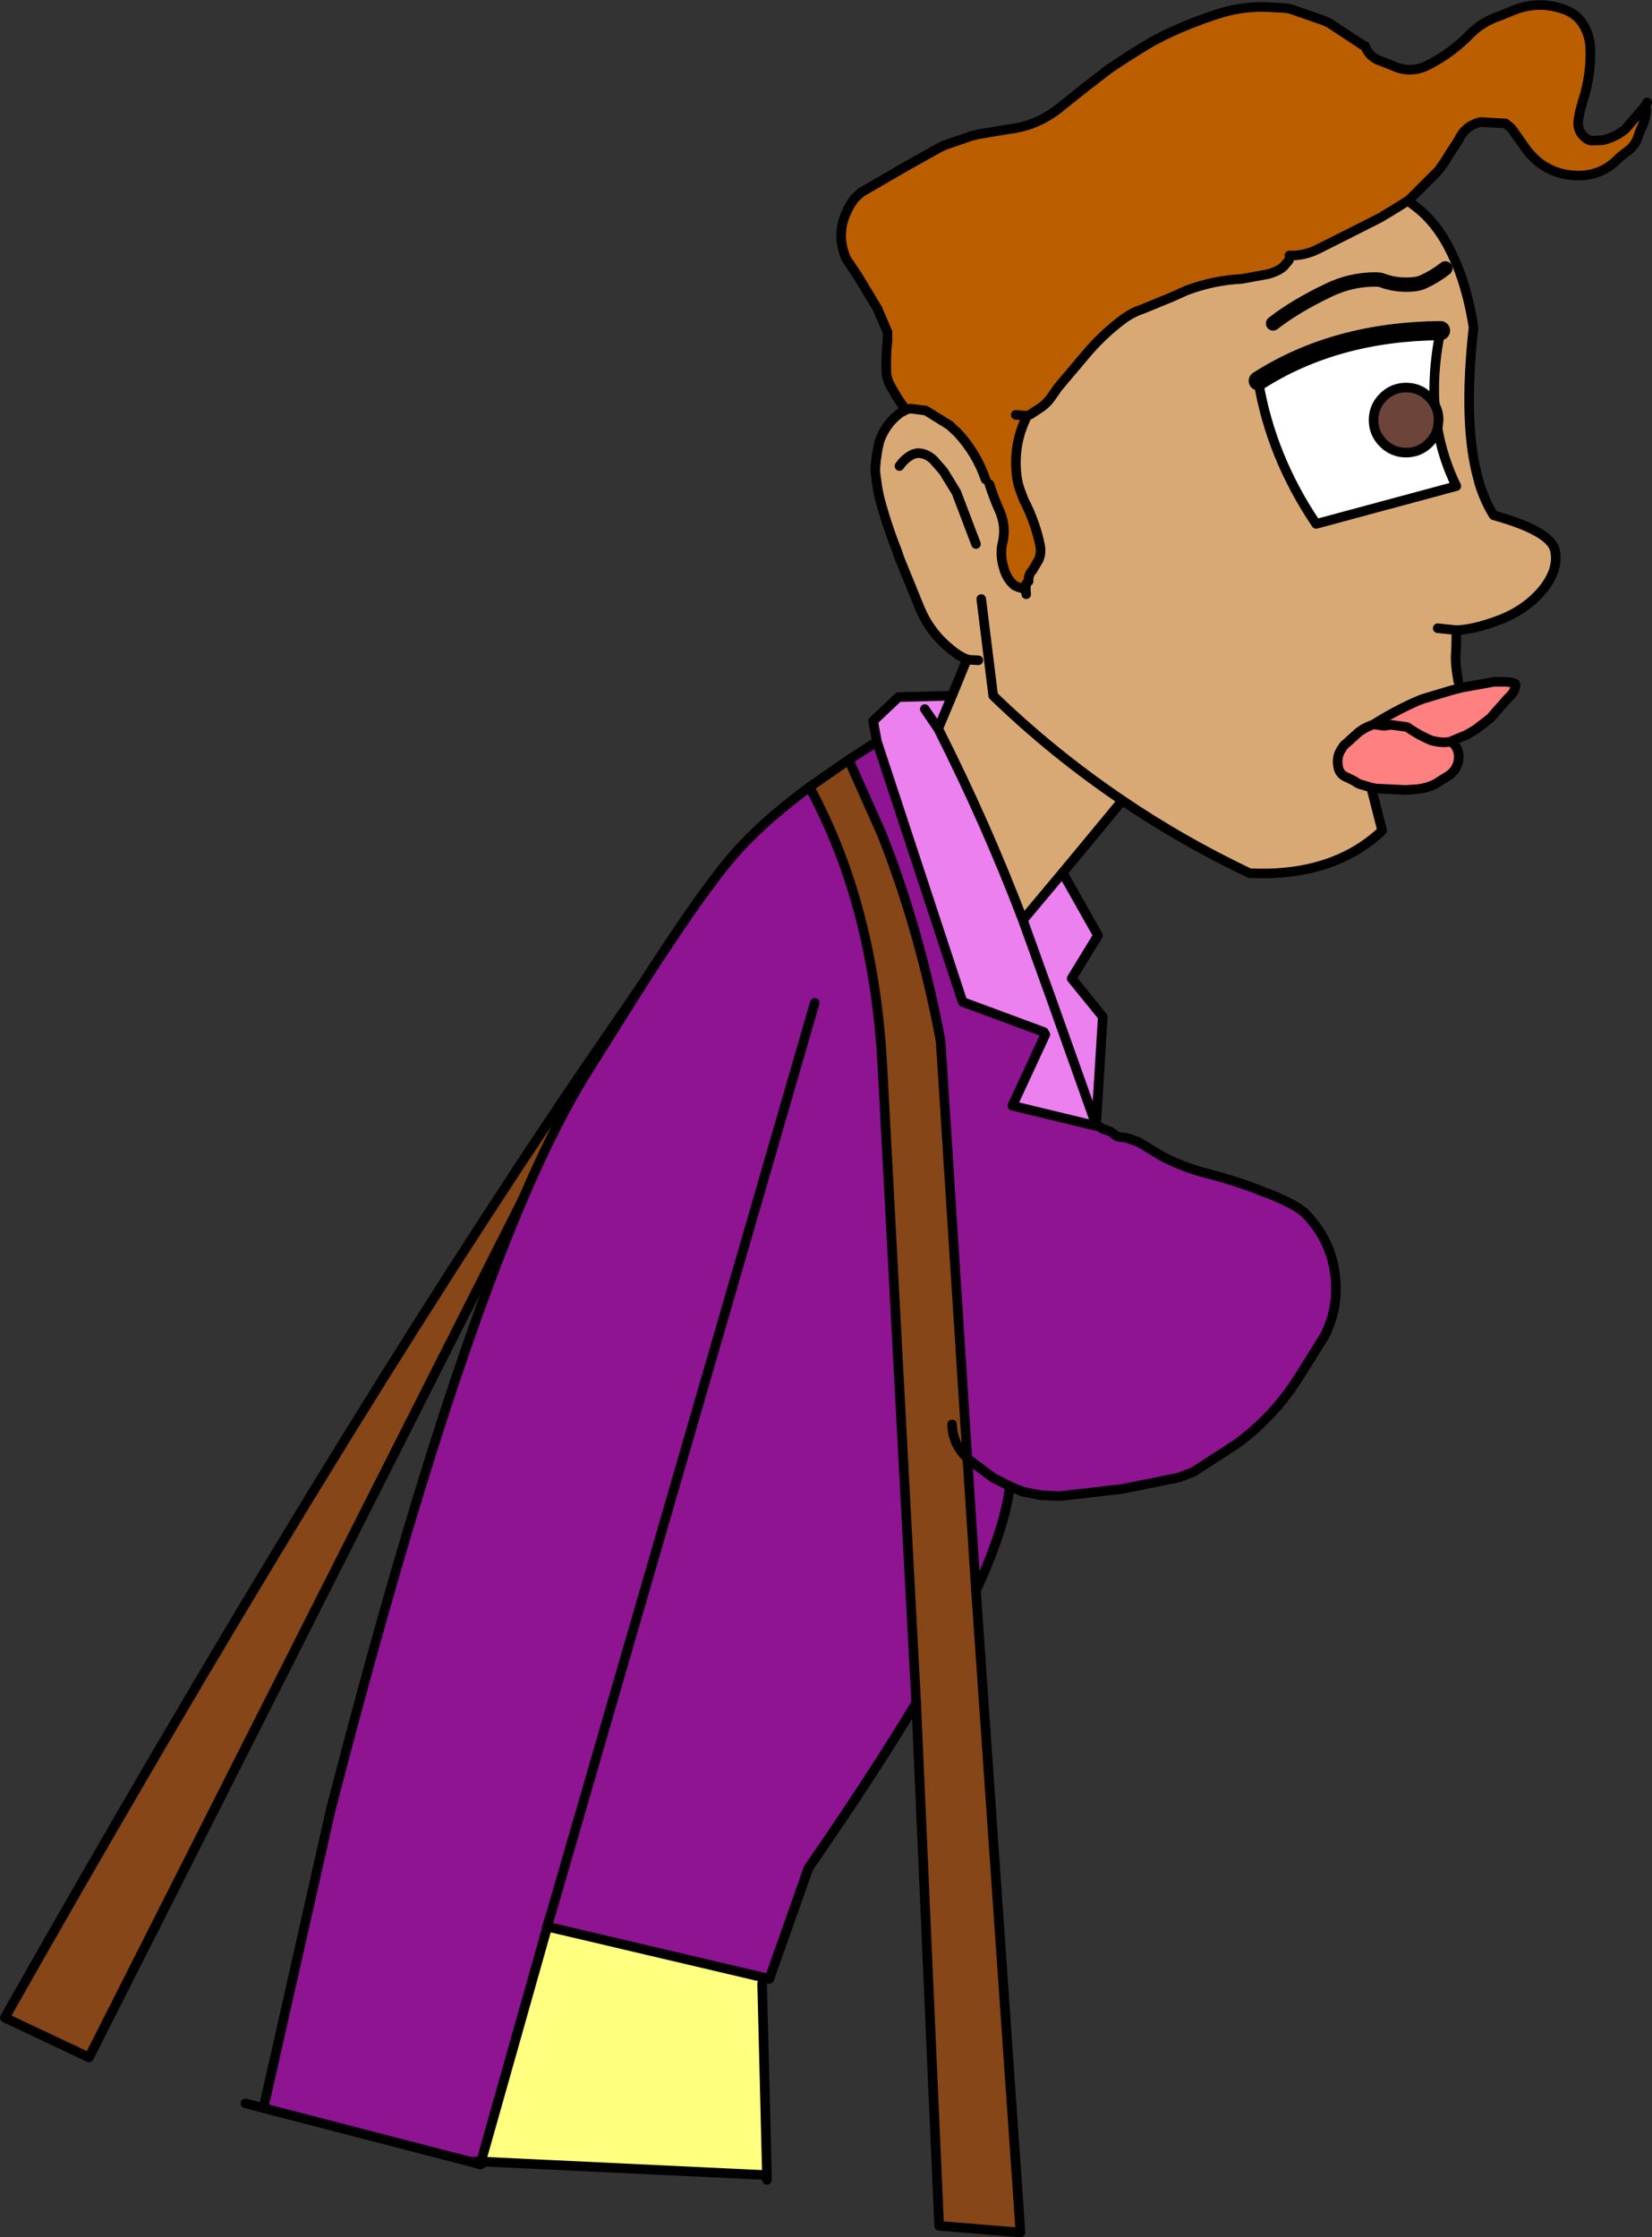
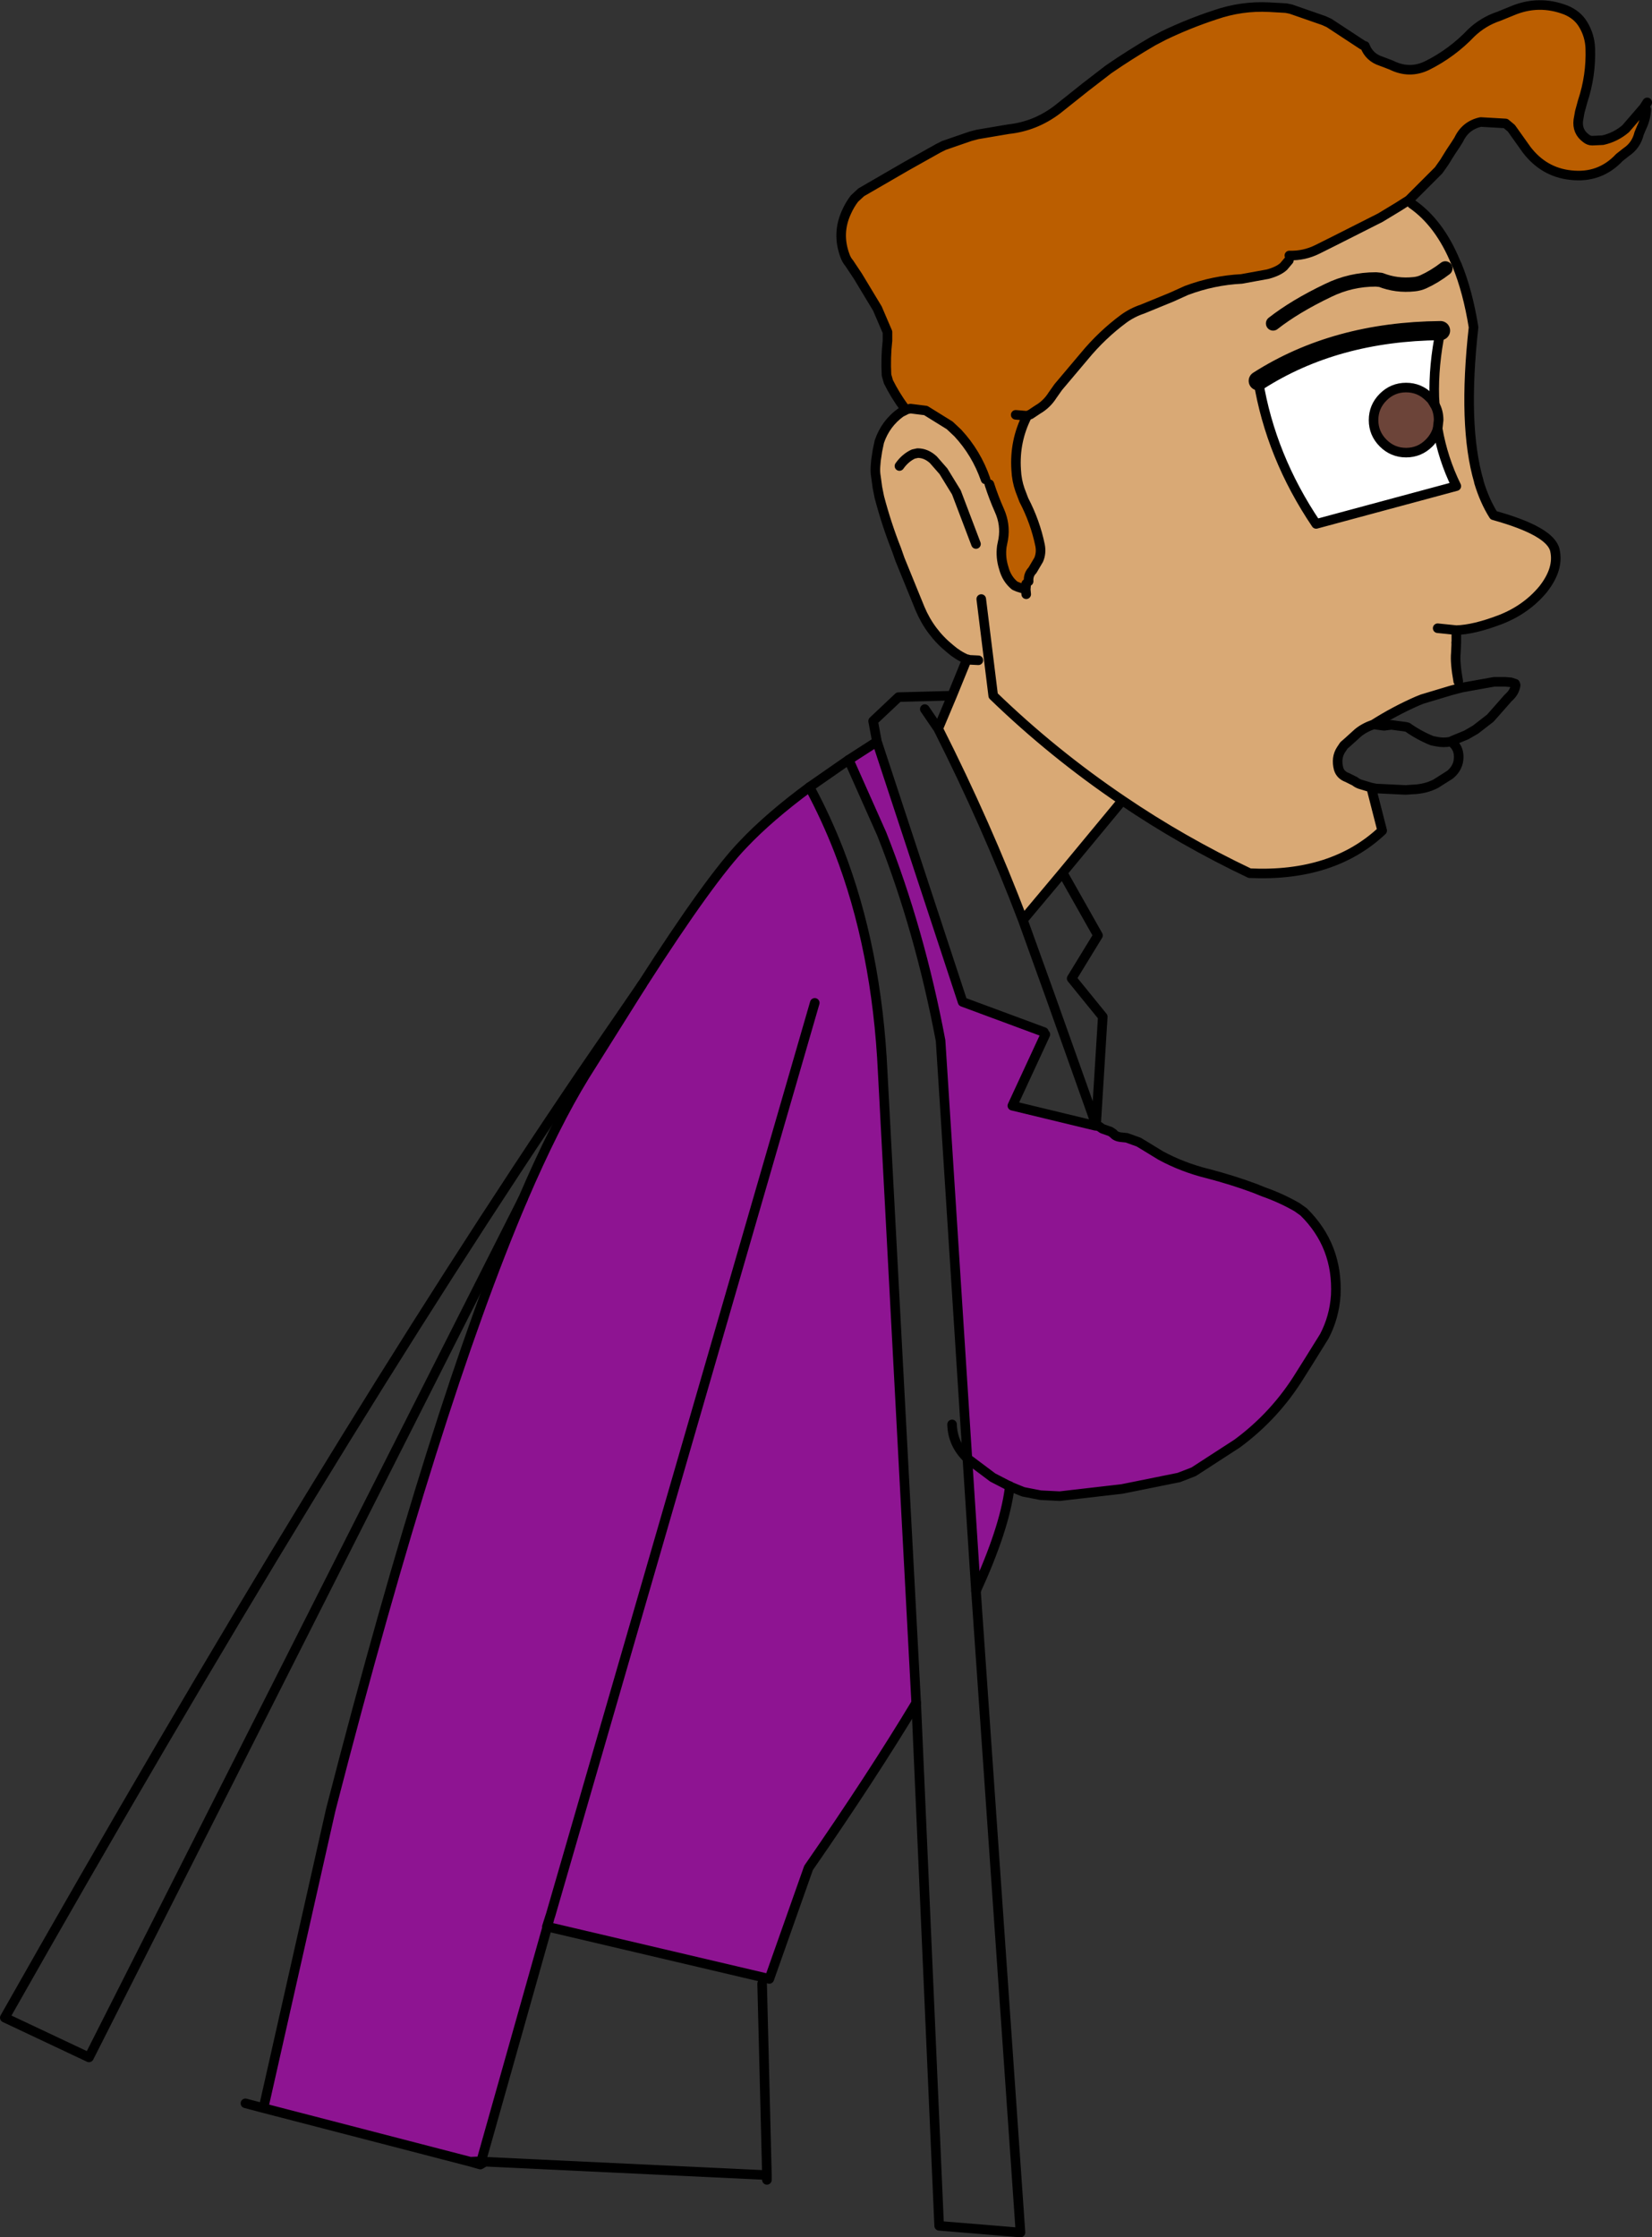
<svg xmlns="http://www.w3.org/2000/svg" height="233.8px" width="172.65px">
  <rect width="100%" height="100%" fill="#333333" stroke="none" />
  <g transform="matrix(1.0, 0.0, 0.0, 1.0, 86.35, 116.9)">
    <path d="M85.45 -105.65 L85.7 -105.45 Q85.65 -104.45 85.2 -103.55 L84.95 -102.95 Q84.65 -101.7 83.6 -101.0 L82.9 -100.45 Q80.85 -98.25 77.8 -98.6 75.0 -98.9 73.2 -101.25 L71.6 -103.5 71.0 -104.0 68.4 -104.15 Q66.8 -103.8 66.1 -102.3 L65.75 -101.75 65.25 -101.0 65.0 -100.6 64.6 -99.95 64.0 -99.1 60.9 -96.0 59.8 -95.3 57.9 -94.15 53.15 -91.75 51.35 -90.85 Q49.95 -90.15 48.4 -90.2 L48.35 -89.7 47.8 -89.05 Q47.25 -88.55 46.15 -88.25 L43.4 -87.75 Q40.45 -87.6 37.65 -86.55 L36.1 -85.85 33.05 -84.6 Q32.0 -84.25 31.1 -83.6 28.8 -81.9 26.95 -79.65 L24.25 -76.45 23.65 -75.6 Q23.05 -74.65 22.1 -74.1 L21.35 -73.6 21.0 -73.45 Q19.65 -70.8 19.85 -67.8 19.9 -66.7 20.25 -65.7 L20.65 -64.65 Q21.85 -62.35 22.35 -59.9 22.5 -59.1 22.2 -58.4 L21.55 -57.3 Q21.1 -56.85 21.15 -56.15 L20.9 -55.9 20.85 -55.3 20.05 -55.55 19.7 -55.7 Q18.85 -56.4 18.55 -57.55 18.2 -58.65 18.35 -59.8 L18.5 -60.55 Q18.75 -62.1 18.1 -63.55 17.5 -64.9 17.05 -66.3 L16.65 -66.8 Q15.7 -69.55 13.75 -71.65 L12.9 -72.45 10.4 -74.0 8.8 -74.2 8.35 -74.1 8.15 -74.3 Q7.2 -75.6 6.5 -77.0 L6.3 -77.7 Q6.2 -79.55 6.4 -81.3 L6.4 -82.2 5.35 -84.65 3.3 -88.05 2.4 -89.4 Q2.1 -89.75 1.95 -90.2 1.1 -92.5 2.1 -94.7 2.45 -95.5 2.95 -96.15 L3.65 -96.8 8.4 -99.55 11.7 -101.4 12.3 -101.7 13.6 -102.15 15.05 -102.65 15.8 -102.85 19.05 -103.4 Q21.85 -103.7 24.15 -105.45 L27.1 -107.8 29.5 -109.65 Q31.75 -111.2 34.15 -112.6 L35.3 -113.2 Q37.9 -114.45 40.65 -115.35 43.4 -116.3 46.3 -116.15 L48.05 -116.05 48.55 -115.95 52.0 -114.75 52.55 -114.5 56.05 -112.2 56.3 -112.1 Q56.75 -110.9 58.0 -110.5 L59.05 -110.1 Q60.95 -109.15 62.8 -110.05 65.4 -111.35 67.4 -113.45 68.65 -114.65 70.3 -115.2 L71.65 -115.75 Q74.45 -116.95 77.3 -115.85 78.5 -115.35 79.1 -114.35 79.8 -113.2 79.85 -111.85 79.95 -109.0 79.05 -106.3 L78.75 -105.2 78.6 -104.35 Q78.45 -103.15 79.4 -102.45 79.7 -102.2 80.05 -102.2 L81.15 -102.25 Q82.5 -102.55 83.55 -103.45 L85.45 -105.65 M19.8 -73.55 L21.0 -73.45 19.8 -73.55" fill="#bb5e00" fill-rule="evenodd" stroke="none" />
    <path d="M60.9 -96.0 L61.2 -95.6 Q64.1 -93.6 65.8 -89.45 L65.85 -89.35 65.9 -89.25 Q67.05 -86.45 67.65 -82.7 66.5 -72.4 68.2 -66.6 L68.2 -66.55 Q68.8 -64.55 69.75 -63.05 75.7 -61.4 76.15 -59.4 76.6 -57.45 74.9 -55.3 73.15 -53.2 70.45 -52.15 67.7 -51.1 65.85 -51.05 L65.85 -49.75 65.8 -48.65 Q65.7 -47.65 66.05 -45.7 L66.25 -45.0 65.3 -44.75 62.3 -43.85 61.8 -43.65 Q59.4 -42.6 57.2 -41.2 56.2 -40.85 55.55 -40.3 L54.5 -39.35 54.1 -39.0 53.8 -38.55 Q53.25 -37.7 53.55 -36.55 53.75 -35.9 54.45 -35.65 L55.25 -35.25 Q55.55 -35.0 55.95 -34.9 L56.95 -34.6 58.1 -30.1 Q52.95 -25.25 44.25 -25.65 37.2 -29.0 30.95 -33.25 L24.7 -25.7 20.55 -20.75 Q16.75 -30.75 11.7 -40.75 L13.15 -44.2 14.7 -48.0 Q13.75 -48.4 12.95 -49.1 10.85 -50.8 9.8 -53.3 L7.7 -58.45 7.35 -59.45 Q6.3 -62.1 5.55 -64.95 L5.35 -65.95 5.2 -67.05 Q5.1 -67.6 5.15 -68.2 L5.2 -68.8 5.35 -69.8 5.55 -70.75 Q6.2 -72.65 7.8 -73.8 L8.3 -74.05 8.35 -74.1 8.8 -74.2 10.4 -74.0 12.9 -72.45 13.75 -71.65 Q15.7 -69.55 16.65 -66.8 L17.05 -66.3 Q17.5 -64.9 18.1 -63.55 18.75 -62.1 18.5 -60.55 L18.35 -59.8 Q18.2 -58.65 18.55 -57.55 18.85 -56.4 19.7 -55.7 L20.05 -55.55 20.85 -55.3 20.9 -55.9 21.15 -56.15 Q21.1 -56.85 21.55 -57.3 L22.2 -58.4 Q22.5 -59.1 22.35 -59.9 21.85 -62.35 20.65 -64.65 L20.25 -65.7 Q19.9 -66.7 19.85 -67.8 19.65 -70.8 21.0 -73.45 L21.35 -73.6 22.1 -74.1 Q23.05 -74.65 23.65 -75.6 L24.25 -76.45 26.95 -79.65 Q28.8 -81.9 31.1 -83.6 32.0 -84.25 33.05 -84.6 L36.1 -85.85 37.65 -86.55 Q40.45 -87.6 43.4 -87.75 L46.15 -88.25 Q47.25 -88.55 47.8 -89.05 L48.35 -89.7 48.4 -90.2 Q49.95 -90.15 51.35 -90.85 L53.15 -91.75 57.9 -94.15 59.8 -95.3 60.9 -96.0 M64.7 -88.85 Q63.6 -88.0 62.4 -87.45 61.95 -87.25 61.45 -87.2 59.6 -87.0 57.95 -87.65 L57.45 -87.7 Q54.8 -87.7 52.45 -86.55 49.0 -84.9 46.7 -83.1 49.0 -84.9 52.45 -86.55 54.8 -87.7 57.45 -87.7 L57.95 -87.65 Q59.6 -87.0 61.45 -87.2 61.95 -87.25 62.4 -87.45 63.6 -88.0 64.7 -88.85 M63.6 -74.6 L63.55 -75.4 Q63.45 -78.7 64.2 -82.35 53.2 -82.25 45.15 -77.1 46.45 -69.2 51.2 -62.15 L65.85 -66.1 Q64.45 -68.95 63.9 -72.1 L64.0 -73.0 Q64.0 -73.9 63.6 -74.6 M65.85 -51.05 L63.9 -51.25 65.85 -51.05 M15.65 -60.05 L13.6 -65.45 12.25 -67.65 11.2 -68.85 Q10.45 -69.55 9.55 -69.55 L9.1 -69.45 Q8.25 -69.05 7.65 -68.2 8.25 -69.05 9.1 -69.45 L9.55 -69.55 Q10.45 -69.55 11.2 -68.85 L12.25 -67.65 13.6 -65.45 15.65 -60.05 M20.9 -54.8 L20.85 -55.3 20.9 -54.8 M15.9 -47.9 L14.9 -47.95 14.8 -48.0 14.7 -48.0 14.8 -48.0 14.9 -47.95 15.9 -47.9 M30.95 -33.25 Q23.7 -38.15 17.45 -44.2 L16.2 -54.3 17.45 -44.2 Q23.7 -38.15 30.95 -33.25" fill="#d9a975" fill-rule="evenodd" stroke="none" />
    <path d="M64.2 -82.35 Q63.45 -78.7 63.55 -75.4 L63.6 -74.6 63.25 -75.15 63.0 -75.4 Q62.0 -76.4 60.6 -76.4 59.2 -76.4 58.2 -75.4 57.2 -74.4 57.2 -73.0 57.2 -71.6 58.2 -70.6 59.2 -69.6 60.6 -69.6 62.0 -69.6 63.0 -70.6 63.65 -71.25 63.9 -72.1 64.45 -68.95 65.85 -66.1 L51.2 -62.15 Q46.45 -69.2 45.15 -77.1 53.2 -82.25 64.2 -82.35" fill="#ffffff" fill-rule="evenodd" stroke="none" />
    <path d="M63.9 -72.1 Q63.65 -71.25 63.0 -70.6 62.0 -69.6 60.6 -69.6 59.2 -69.6 58.2 -70.6 57.2 -71.6 57.2 -73.0 57.2 -74.4 58.2 -75.4 59.2 -76.4 60.6 -76.4 62.0 -76.4 63.0 -75.4 L63.25 -75.15 63.6 -74.6 Q64.0 -73.9 64.0 -73.0 L63.9 -72.1" fill="#6c4439" fill-rule="evenodd" stroke="none" />
-     <path d="M66.25 -45.0 L66.45 -45.05 69.8 -45.65 70.95 -45.65 71.55 -45.6 72.0 -45.45 72.05 -45.3 Q71.95 -44.55 71.25 -43.95 L70.9 -43.55 69.4 -41.85 67.85 -40.65 66.9 -40.1 66.05 -39.75 65.45 -39.5 65.25 -39.4 Q65.25 -39.4 65.35 -39.35 66.1 -38.8 66.1 -37.8 66.1 -36.7 65.2 -35.95 L63.7 -35.0 Q62.65 -34.45 61.3 -34.4 L60.55 -34.35 57.45 -34.5 56.95 -34.6 55.95 -34.9 Q55.55 -35.0 55.25 -35.25 L54.45 -35.65 Q53.75 -35.9 53.55 -36.55 53.25 -37.7 53.8 -38.55 L54.1 -39.0 54.5 -39.35 55.55 -40.3 Q56.2 -40.85 57.2 -41.2 59.4 -42.6 61.8 -43.65 L62.3 -43.85 65.3 -44.75 66.25 -45.0 M57.2 -41.2 L58.3 -41.05 59.05 -41.15 60.55 -40.95 60.75 -40.9 Q61.95 -40.05 63.3 -39.5 L63.8 -39.4 Q64.55 -39.25 65.25 -39.4 64.55 -39.25 63.8 -39.4 L63.3 -39.5 Q61.95 -40.05 60.75 -40.9 L60.55 -40.95 59.05 -41.15 58.3 -41.05 57.2 -41.2" fill="#ff8080" fill-rule="evenodd" stroke="none" />
-     <path d="M24.7 -25.7 L28.4 -19.15 25.65 -14.65 28.9 -10.65 28.2 0.65 28.2 0.75 28.15 0.75 19.45 -1.35 22.9 -8.8 22.8 -9.05 22.75 -9.05 14.25 -12.2 5.3 -39.4 4.9 -41.55 7.55 -44.05 13.15 -44.2 11.7 -40.75 Q16.75 -30.75 20.55 -20.75 L24.7 -25.7 M10.3 -42.8 L11.7 -40.75 10.3 -42.8 M20.55 -20.75 L23.45 -12.7 28.2 0.65 23.45 -12.7 20.55 -20.75" fill="#eb80ee" fill-rule="evenodd" stroke="none" />
    <path d="M28.2 0.75 L28.5 0.8 28.85 1.05 29.7 1.35 30.0 1.55 Q30.25 1.9 30.9 1.95 L31.4 2.0 32.65 2.45 33.15 2.75 34.95 3.85 Q37.25 5.1 39.9 5.75 42.4 6.4 44.7 7.25 L45.7 7.65 Q47.55 8.3 49.2 9.25 L49.9 9.75 Q53.5 13.3 53.25 18.45 53.1 20.75 52.05 22.75 L50.4 25.4 49.55 26.75 Q46.95 31.0 42.95 33.95 L38.4 36.9 36.85 37.5 32.15 38.45 30.9 38.7 24.4 39.45 22.4 39.35 20.6 39.0 20.1 38.8 19.25 38.45 19.2 38.4 19.15 38.6 19.15 38.7 Q18.6 42.9 15.65 49.35 L14.75 35.5 11.95 -8.15 Q9.75 -19.8 5.8 -29.75 L2.35 -37.5 5.3 -39.4 14.25 -12.2 22.75 -9.05 22.8 -9.05 22.9 -8.8 19.45 -1.35 28.15 0.75 28.2 0.75 M9.4 61.05 Q4.8 68.7 -1.85 78.3 L-5.95 89.9 -6.55 89.75 -29.1 84.45 -28.8 83.2 -28.9 83.5 -29.2 84.45 -29.15 84.45 -36.05 108.9 -36.05 108.95 -37.2 109.0 -58.8 103.4 -58.7 102.9 -51.8 72.3 -51.7 71.9 Q-40.85 29.85 -31.7 8.4 -28.35 0.6 -25.25 -4.45 L-19.25 -14.0 Q-12.1 -25.15 -8.65 -28.7 -5.95 -31.55 -1.75 -34.65 -0.05 -31.5 1.3 -28.05 5.3 -17.75 5.9 -4.85 L9.4 61.05 M19.2 38.4 L18.95 38.3 17.4 37.5 14.8 35.55 14.75 35.5 14.8 35.55 17.4 37.5 18.95 38.3 19.2 38.4 M-1.2 -12.1 L-28.8 83.2 -1.2 -12.1" fill="#8e1492" fill-rule="evenodd" stroke="none" />
-     <path d="M15.65 49.35 L20.3 116.4 11.8 115.7 9.4 61.05 5.9 -4.85 Q5.3 -17.75 1.3 -28.05 -0.05 -31.5 -1.75 -34.65 L2.35 -37.5 5.8 -29.75 Q9.75 -19.8 11.95 -8.15 L14.75 35.5 Q13.2 34.0 13.15 31.95 13.2 34.0 14.75 35.5 L15.65 49.35 M-25.6 -4.75 L-25.25 -4.45 Q-28.35 0.6 -31.7 8.4 L-77.05 98.1 -85.85 93.95 Q-52.15 34.4 -25.6 -4.75" fill="#864617" fill-rule="evenodd" stroke="none" />
-     <path d="M-6.55 89.75 L-6.7 90.4 -6.2 110.4 -35.65 109.0 -36.05 108.9 -29.15 84.45 -29.1 84.45 -6.55 89.75" fill="#ffff80" fill-rule="evenodd" stroke="none" />
    <path d="M85.7 -105.45 Q85.65 -104.45 85.2 -103.55 L84.95 -102.95 Q84.65 -101.7 83.6 -101.0 L82.9 -100.45 Q80.85 -98.25 77.8 -98.6 75.0 -98.9 73.2 -101.25 L71.6 -103.5 71.0 -104.0 68.4 -104.15 Q66.8 -103.8 66.1 -102.3 L65.75 -101.75 65.25 -101.0 65.0 -100.6 64.6 -99.95 64.0 -99.1 60.9 -96.0 59.8 -95.3 57.9 -94.15 53.15 -91.75 51.35 -90.85 Q49.95 -90.15 48.4 -90.2 M65.85 -49.75 L65.8 -48.65 Q65.7 -47.65 66.05 -45.7 M66.25 -45.0 L66.45 -45.05 69.8 -45.65 70.95 -45.65 71.55 -45.6 72.0 -45.45 72.05 -45.3 Q71.95 -44.55 71.25 -43.95 L70.9 -43.55 69.4 -41.85 67.85 -40.65 66.9 -40.1 66.05 -39.75 65.45 -39.5 65.25 -39.4 Q65.25 -39.4 65.35 -39.35 66.1 -38.8 66.1 -37.8 66.1 -36.7 65.2 -35.95 L63.7 -35.0 Q62.65 -34.45 61.3 -34.4 L60.55 -34.35 57.45 -34.5 56.95 -34.6 58.1 -30.1 Q52.95 -25.25 44.25 -25.65 37.2 -29.0 30.95 -33.25 L24.7 -25.7 28.4 -19.15 25.65 -14.65 28.9 -10.65 28.2 0.65 28.2 0.7 28.2 0.75 28.5 0.8 28.85 1.05 29.7 1.35 30.0 1.55 Q30.25 1.9 30.9 1.95 L31.4 2.0 32.65 2.45 33.15 2.75 34.95 3.85 Q37.25 5.1 39.9 5.75 42.4 6.4 44.7 7.25 L45.7 7.65 Q47.55 8.3 49.2 9.25 L49.9 9.75 Q53.5 13.3 53.25 18.45 53.1 20.75 52.05 22.75 L50.4 25.4 49.55 26.75 Q46.95 31.0 42.95 33.95 L38.4 36.9 36.85 37.5 32.15 38.45 30.9 38.7 24.4 39.45 22.4 39.35 20.6 39.0 20.1 38.8 19.25 38.45 19.2 38.4 19.15 38.6 19.15 38.7 Q18.6 42.9 15.65 49.35 M9.4 61.05 Q4.8 68.7 -1.85 78.3 L-5.95 89.9 -6.55 89.75 -29.1 84.45 -29.15 84.45 -29.2 84.45 -28.9 83.5 -28.8 83.2 -1.2 -12.1 M-6.7 90.4 L-6.2 110.4 -6.2 110.9 M85.45 -105.65 L85.8 -106.2 M56.3 -112.1 Q56.75 -110.9 58.0 -110.5 L59.05 -110.1 Q60.95 -109.15 62.8 -110.05 65.4 -111.35 67.4 -113.45 68.65 -114.65 70.3 -115.2 L71.65 -115.75 Q74.45 -116.95 77.3 -115.85 78.5 -115.35 79.1 -114.35 79.8 -113.2 79.85 -111.85 79.95 -109.0 79.05 -106.3 L78.75 -105.2 78.6 -104.35 Q78.45 -103.15 79.4 -102.45 79.7 -102.2 80.05 -102.2 L81.15 -102.25 Q82.5 -102.55 83.55 -103.45 L85.45 -105.65 M8.15 -74.3 Q7.2 -75.6 6.5 -77.0 L6.3 -77.7 Q6.2 -79.55 6.4 -81.3 L6.4 -82.2 5.35 -84.65 3.3 -88.05 2.4 -89.4 Q2.1 -89.75 1.95 -90.2 1.1 -92.5 2.1 -94.7 2.45 -95.5 2.95 -96.15 L3.65 -96.8 8.4 -99.55 11.7 -101.4 12.3 -101.7 13.6 -102.15 15.05 -102.65 15.8 -102.85 19.05 -103.4 Q21.85 -103.7 24.15 -105.45 L27.1 -107.8 29.5 -109.65 Q31.75 -111.2 34.15 -112.6 L35.3 -113.2 Q37.9 -114.45 40.65 -115.35 43.4 -116.3 46.3 -116.15 L48.05 -116.05 48.55 -115.95 52.0 -114.75 52.55 -114.5 56.05 -112.2 M63.9 -72.1 Q63.65 -71.25 63.0 -70.6 62.0 -69.6 60.6 -69.6 59.2 -69.6 58.2 -70.6 57.2 -71.6 57.2 -73.0 57.2 -74.4 58.2 -75.4 59.2 -76.4 60.6 -76.4 62.0 -76.4 63.0 -75.4 L63.25 -75.15 63.6 -74.6 Q64.0 -73.9 64.0 -73.0 L63.9 -72.1 M21.0 -73.45 L21.35 -73.6 22.1 -74.1 Q23.05 -74.65 23.65 -75.6 L24.25 -76.45 26.95 -79.65 Q28.8 -81.9 31.1 -83.6 32.0 -84.25 33.05 -84.6 L36.1 -85.85 37.65 -86.55 Q40.45 -87.6 43.4 -87.75 L46.15 -88.25 Q47.25 -88.55 47.8 -89.05 L48.35 -89.7 M7.65 -68.2 Q8.25 -69.05 9.1 -69.45 L9.55 -69.55 Q10.45 -69.55 11.2 -68.85 L12.25 -67.65 13.6 -65.45 15.65 -60.05 M8.35 -74.1 L8.8 -74.2 10.4 -74.0 12.9 -72.45 13.75 -71.65 Q15.7 -69.55 16.65 -66.8 M17.05 -66.3 Q17.5 -64.9 18.1 -63.55 18.75 -62.1 18.5 -60.55 L18.35 -59.8 Q18.2 -58.65 18.55 -57.55 18.85 -56.4 19.7 -55.7 L20.05 -55.55 20.85 -55.3 20.9 -55.9 M21.15 -56.15 Q21.1 -56.85 21.55 -57.3 L22.2 -58.4 Q22.5 -59.1 22.35 -59.9 21.85 -62.35 20.65 -64.65 L20.25 -65.7 Q19.9 -66.7 19.85 -67.8 19.65 -70.8 21.0 -73.45 L19.8 -73.55 M8.35 -74.1 L8.3 -74.05 7.8 -73.8 Q6.2 -72.65 5.55 -70.75 L5.35 -69.8 5.2 -68.8 5.15 -68.2 Q5.1 -67.6 5.2 -67.05 L5.35 -65.95 5.55 -64.95 Q6.3 -62.1 7.35 -59.45 L7.7 -58.45 9.8 -53.3 Q10.85 -50.8 12.95 -49.1 13.75 -48.4 14.7 -48.0 L14.8 -48.0 14.9 -47.95 15.9 -47.9 M20.85 -55.3 L20.9 -54.8 M11.7 -40.75 L10.3 -42.8 M14.7 -48.0 L13.15 -44.2 11.7 -40.75 Q16.75 -30.75 20.55 -20.75 L24.7 -25.7 M5.3 -39.4 L4.9 -41.55 7.55 -44.05 13.15 -44.2 M2.35 -37.5 L5.3 -39.4 14.25 -12.2 22.75 -9.05 M22.9 -8.8 L19.45 -1.35 28.15 0.75 28.2 0.75 M28.2 0.65 L23.45 -12.7 20.55 -20.75 M14.75 35.5 L14.8 35.55 17.4 37.5 18.95 38.3 19.2 38.4 M16.2 -54.3 L17.45 -44.2 Q23.7 -38.15 30.95 -33.25 M56.95 -34.6 L55.95 -34.9 Q55.55 -35.0 55.25 -35.25 L54.45 -35.65 Q53.75 -35.9 53.55 -36.55 53.25 -37.7 53.8 -38.55 L54.1 -39.0 54.5 -39.35 55.55 -40.3 Q56.2 -40.85 57.2 -41.2 59.4 -42.6 61.8 -43.65 L62.3 -43.85 65.3 -44.75 66.25 -45.0 M65.25 -39.4 Q64.55 -39.25 63.8 -39.4 L63.3 -39.5 Q61.95 -40.05 60.75 -40.9 L60.55 -40.95 59.05 -41.15 58.3 -41.05 57.2 -41.2 M13.15 31.95 Q13.2 34.0 14.75 35.5 M-25.25 -4.45 L-19.25 -14.0 Q-12.1 -25.15 -8.65 -28.7 -5.95 -31.55 -1.75 -34.65 L2.35 -37.5 M-31.7 8.4 Q-28.35 0.6 -25.25 -4.45 M-31.7 8.4 Q-40.85 29.85 -51.7 71.9 L-51.8 72.3 -58.7 102.9 M-58.8 103.4 L-37.2 109.0 -36.05 108.95 -36.05 108.9 -29.15 84.45 -28.9 83.5 M-37.2 109.0 L-36.15 109.3 -36.05 108.95 -35.65 109.0 -6.2 110.4 M-36.15 109.3 L-35.65 109.0 M-60.7 102.9 L-58.8 103.4" fill="none" stroke="#000000" stroke-linecap="round" stroke-linejoin="round" stroke-width="1.0" />
    <path d="M61.2 -95.6 Q64.1 -93.6 65.8 -89.45 L65.85 -89.35 65.9 -89.25 Q67.05 -86.45 67.65 -82.7 66.5 -72.4 68.2 -66.6 L68.2 -66.55 Q68.8 -64.55 69.75 -63.05 75.7 -61.4 76.15 -59.4 76.6 -57.45 74.9 -55.3 73.15 -53.2 70.45 -52.15 67.7 -51.1 65.85 -51.05 L65.85 -49.75 M15.65 49.35 L20.3 116.4 11.8 115.7 9.4 61.05 5.9 -4.85 Q5.3 -17.75 1.3 -28.05 -0.05 -31.5 -1.75 -34.65 M63.6 -74.6 L63.55 -75.4 Q63.45 -78.7 64.2 -82.35 M45.15 -77.1 Q46.45 -69.2 51.2 -62.15 L65.85 -66.1 Q64.45 -68.95 63.9 -72.1 M63.9 -51.25 L65.85 -51.05 M2.35 -37.5 L5.8 -29.75 Q9.75 -19.8 11.95 -8.15 L14.75 35.5 15.65 49.35 M-19.25 -14.0 L-25.6 -4.75 Q-52.15 34.4 -85.85 93.95 L-77.05 98.1 -31.7 8.4" fill="none" stroke="#000000" stroke-linecap="round" stroke-linejoin="round" stroke-width="1.0" />
    <path d="M64.2 -82.35 Q53.2 -82.25 45.15 -77.1" fill="none" stroke="#000000" stroke-linecap="round" stroke-linejoin="round" stroke-width="2.0" />
    <path d="M46.7 -83.1 Q49.0 -84.9 52.45 -86.55 54.8 -87.7 57.45 -87.7 L57.95 -87.65 Q59.6 -87.0 61.45 -87.2 61.95 -87.25 62.4 -87.45 63.6 -88.0 64.7 -88.85" fill="none" stroke="#000000" stroke-linecap="round" stroke-linejoin="round" stroke-width="1.5" />
  </g>
</svg>